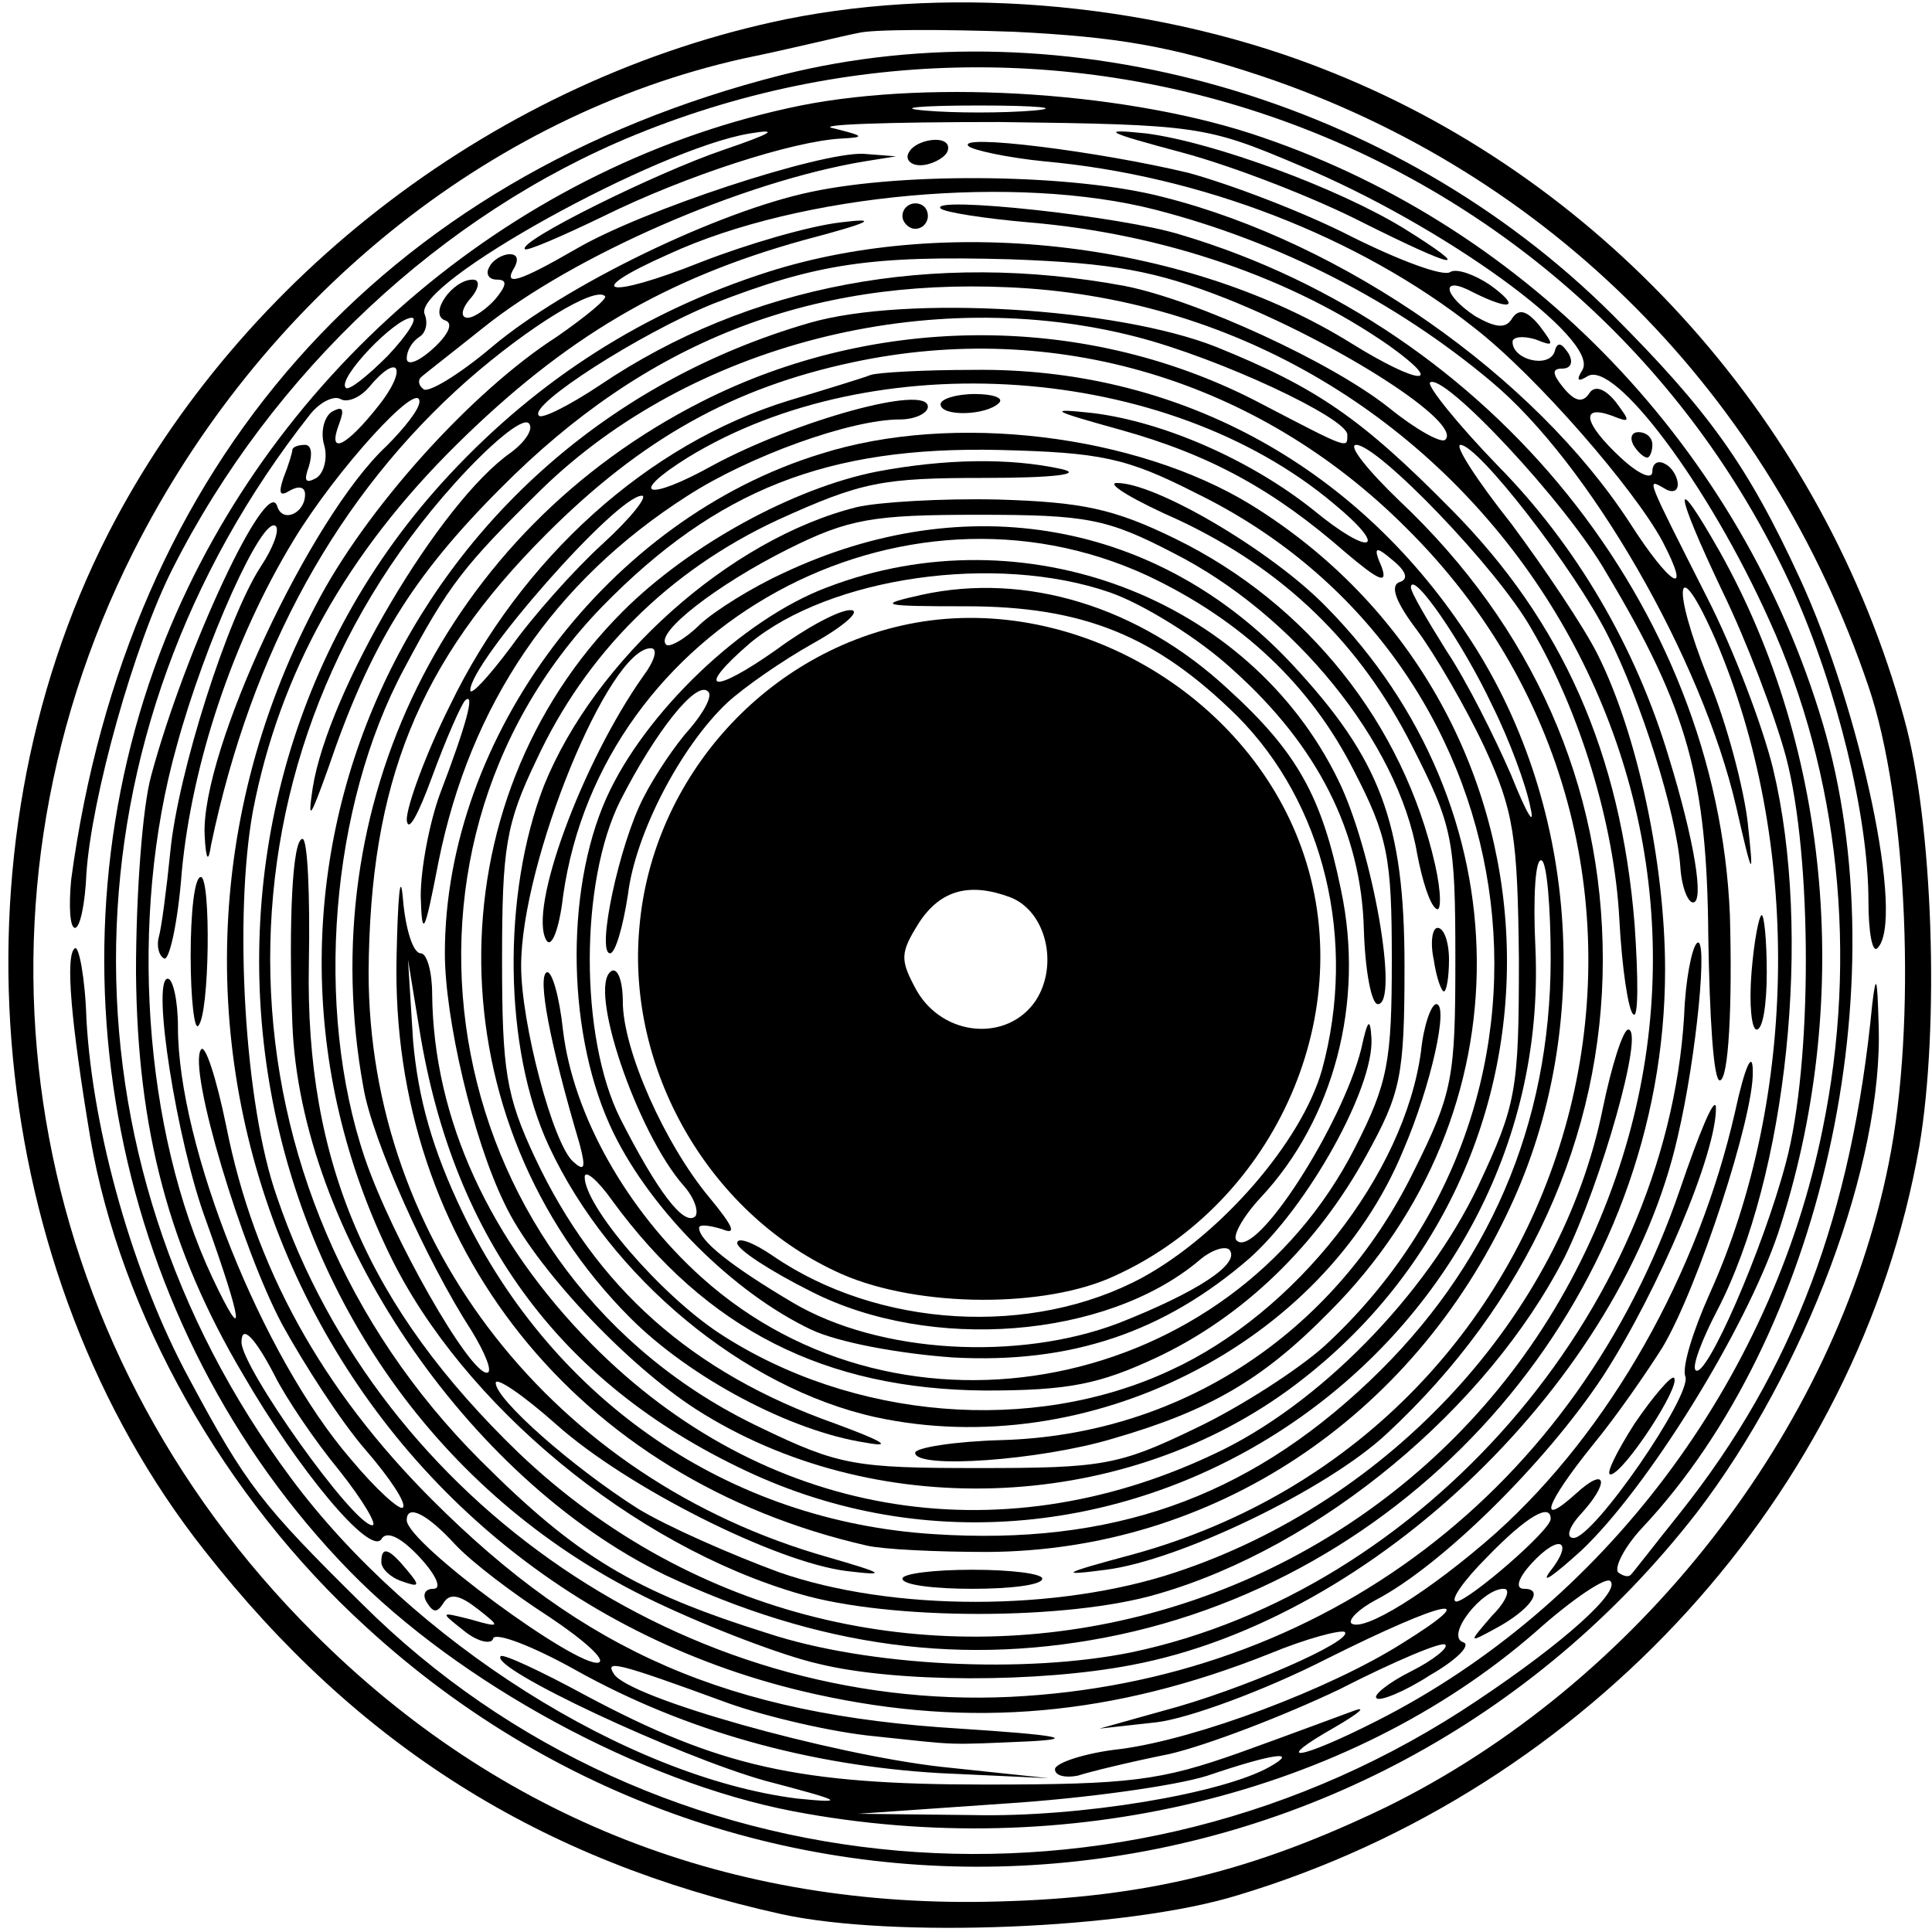
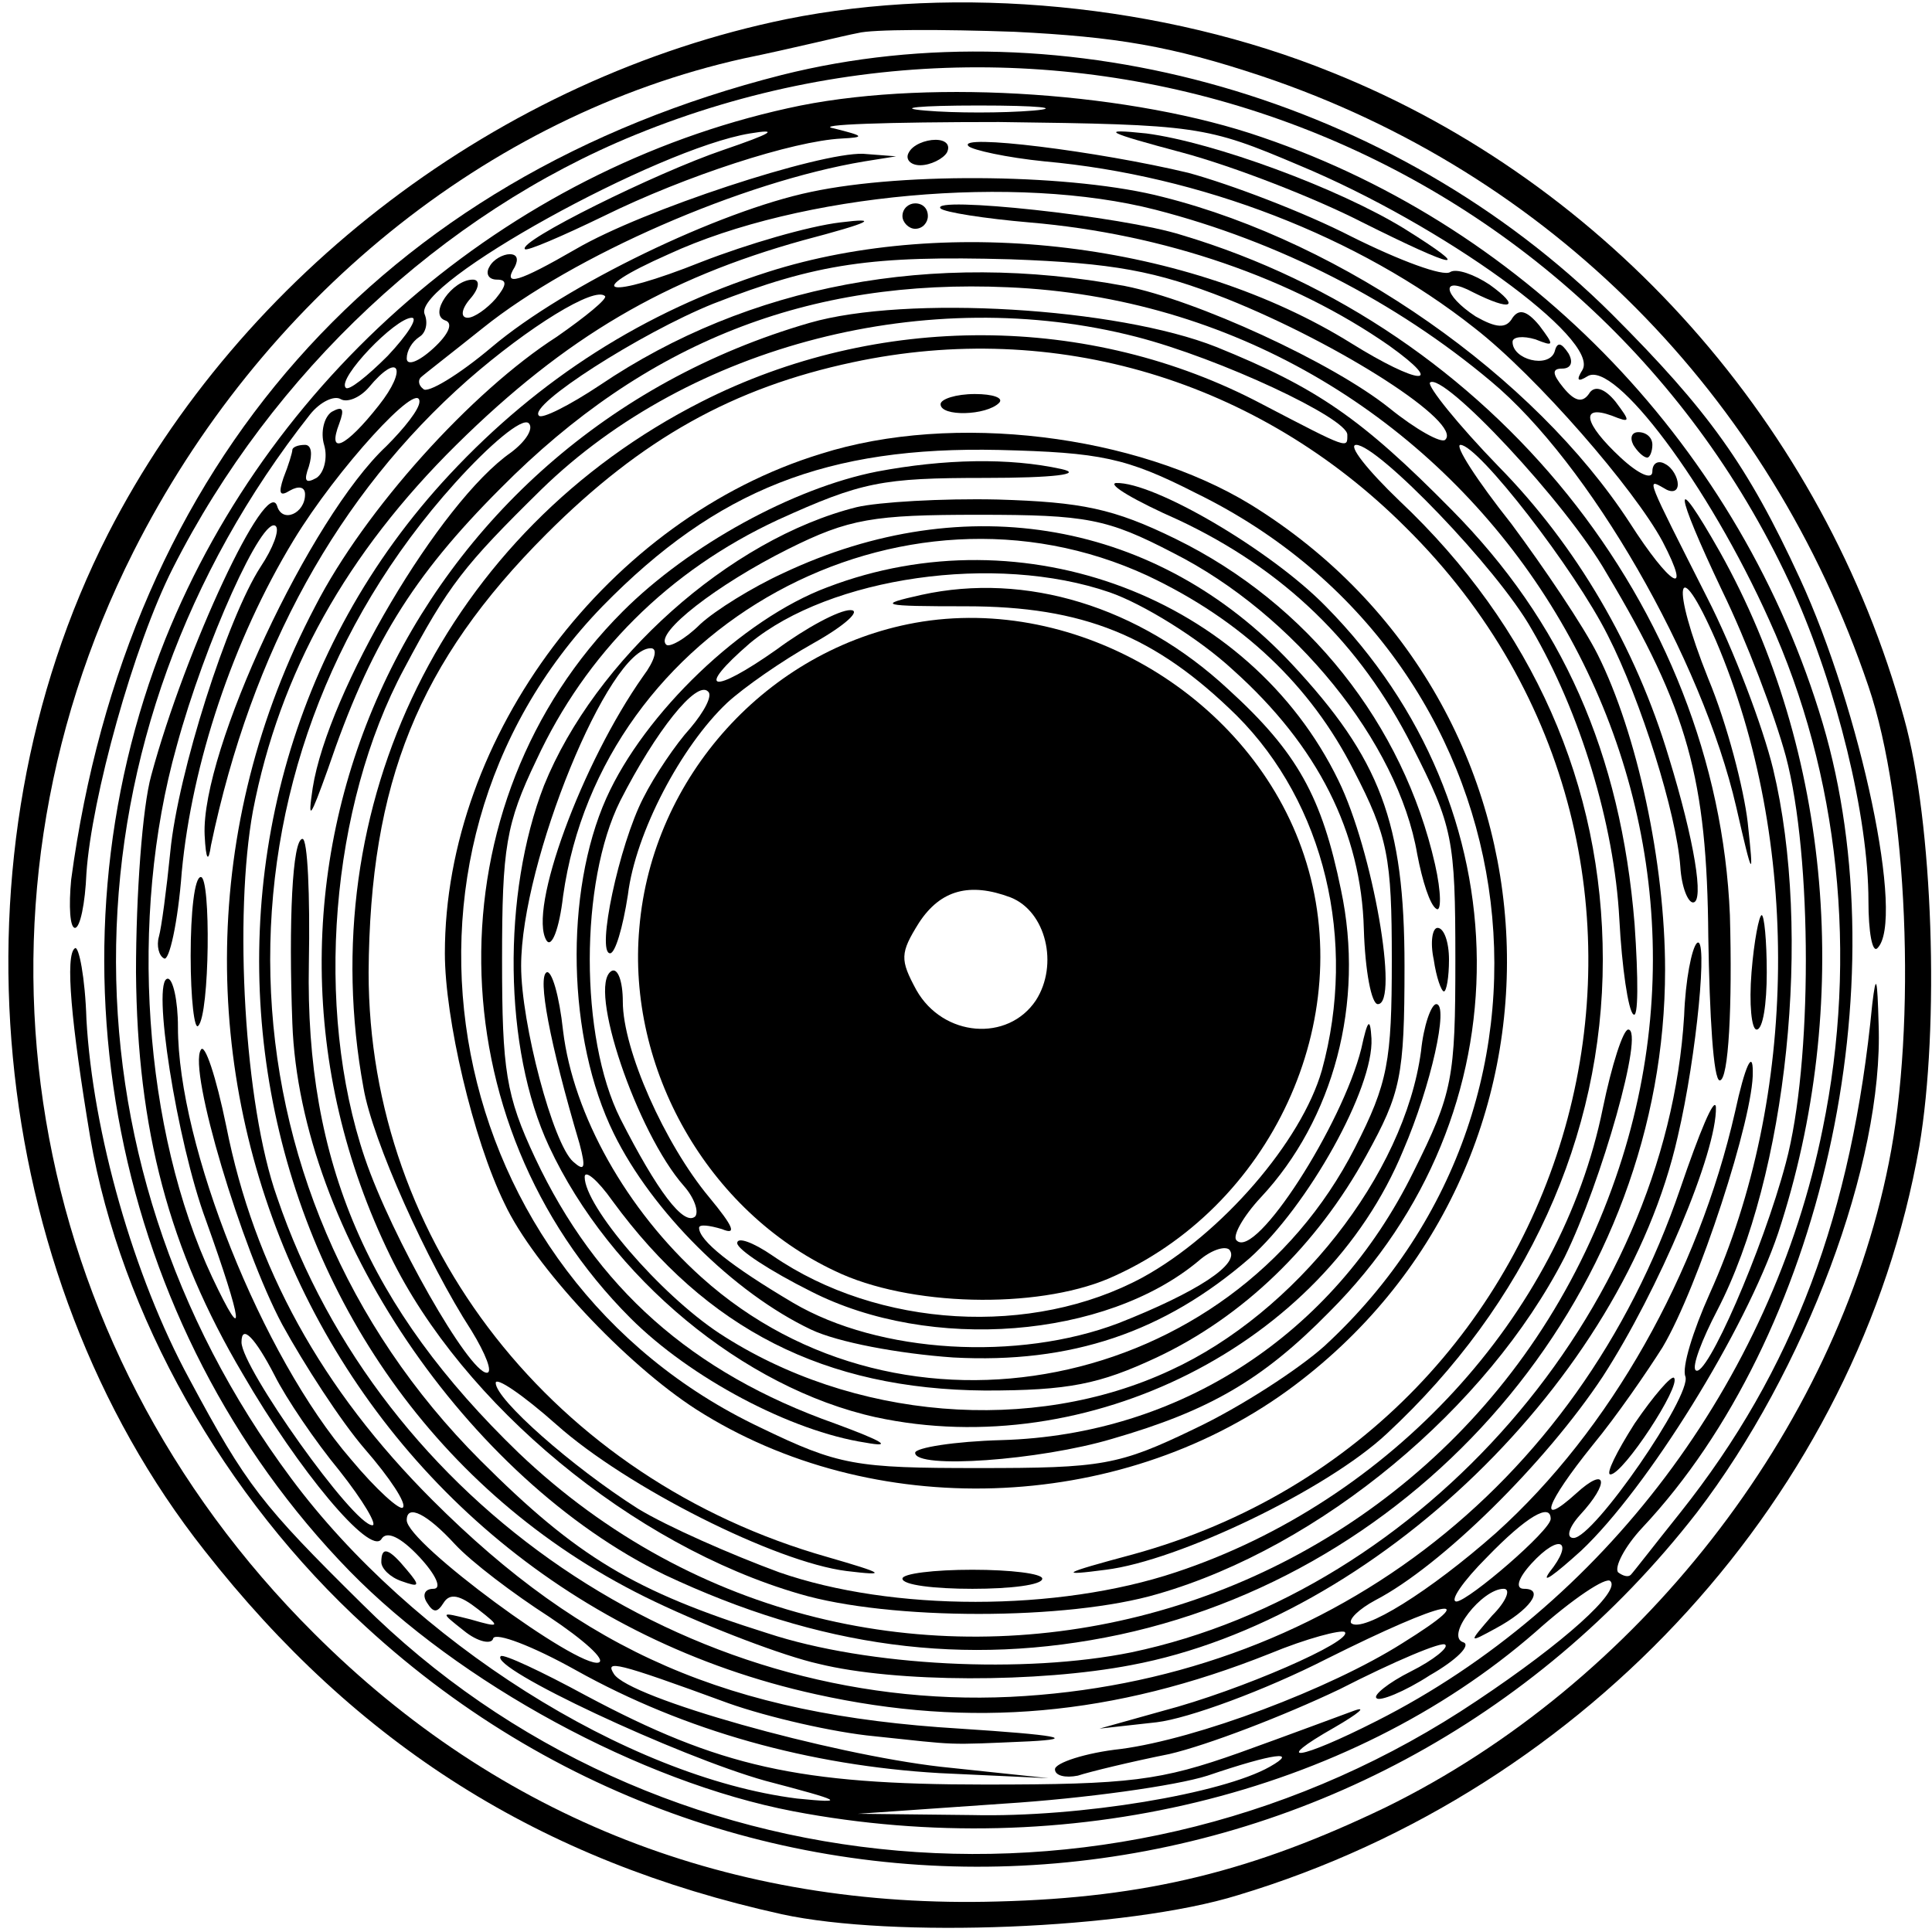
<svg xmlns="http://www.w3.org/2000/svg" version="1.0" width="152pt" height="152pt" viewBox="0 0 152 152" preserveAspectRatio="xMidYMid meet">
  <g transform="translate(0,152) scale(0.1,-0.1)" fill="#000000" stroke="none">
    <path d="M619 1505 c-225 -46 -429 -200 -534 -405 -128 -251 -97 -581 76 -800 120 -153 264 -244 454 -286 87 -19 272 -12 359 15 276 83 488 316 536 589 16 94 11 255 -12 337 -63 230 -233 421 -450 508 -133 54 -295 69 -429 42z m374 -45 c226 -76 399 -250 477 -480 31 -91 38 -266 16 -375 -42 -211 -198 -410 -396 -507 -104 -50 -188 -71 -305 -74 -209 -6 -392 65 -538 211 -229 228 -286 565 -142 851 100 198 278 343 480 388 39 8 79 18 90 20 11 3 66 3 123 1 80 -4 123 -11 195 -35z" />
    <path d="M615 1461 c-315 -80 -515 -306 -559 -633 -2 -21 -1 -38 3 -38 4 0 8 19 9 43 4 59 37 179 68 240 78 154 212 279 364 341 353 144 755 -15 911 -359 34 -76 59 -177 59 -244 0 -24 3 -41 7 -37 22 21 -13 187 -61 291 -41 89 -72 132 -148 208 -171 170 -430 244 -653 188z" />
    <path d="M630 1437 c-221 -45 -414 -206 -500 -420 -99 -248 -42 -541 145 -733 86 -88 229 -166 349 -189 215 -41 437 13 584 141 29 26 56 44 59 40 8 -8 -36 -48 -105 -94 -277 -186 -646 -154 -877 76 -79 78 -91 93 -136 177 -44 81 -76 194 -81 283 -1 33 -6 58 -9 56 -8 -5 -3 -59 12 -149 24 -139 105 -283 217 -385 309 -284 789 -242 1047 90 85 111 147 275 143 384 -1 37 -2 41 -5 16 -16 -165 -62 -288 -151 -400 -20 -25 -37 -47 -39 -49 -2 -2 -6 -1 -10 2 -3 4 5 20 19 35 141 150 203 427 142 633 -64 215 -230 389 -441 461 -101 35 -257 46 -363 25z m183 -4 c-24 -2 -62 -2 -85 0 -24 2 -5 4 42 4 47 0 66 -2 43 -4z m209 -43 c113 -47 237 -137 223 -161 -5 -8 -4 -10 4 -5 21 13 95 -85 143 -192 55 -121 70 -264 42 -400 -40 -199 -173 -376 -351 -466 -61 -31 -84 -34 -33 -5 19 11 26 17 15 13 -11 -4 -51 -19 -90 -33 -62 -22 -86 -25 -200 -25 -147 0 -209 14 -314 70 -35 19 -65 33 -67 31 -10 -9 140 -79 208 -98 61 -16 65 -18 25 -14 -134 17 -303 124 -398 252 -189 254 -183 586 15 837 8 10 19 15 24 12 5 -3 15 1 22 9 24 29 31 15 8 -14 -26 -33 -41 -40 -31 -14 4 11 3 14 -6 9 -6 -4 -9 -16 -6 -26 3 -10 0 -22 -6 -26 -9 -5 -10 -2 -6 9 3 10 2 17 -3 17 -6 0 -10 -2 -10 -4 0 -2 -3 -12 -7 -22 -4 -12 -3 -15 5 -10 7 4 12 3 12 -3 0 -15 -18 -23 -22 -9 -8 24 -72 -112 -99 -212 -7 -25 -12 -94 -12 -155 1 -124 26 -218 84 -316 44 -76 100 -143 109 -130 4 7 15 2 30 -14 13 -14 18 -25 11 -25 -7 0 -9 -5 -5 -11 5 -8 8 -8 13 0 5 8 13 6 27 -5 18 -14 18 -15 -6 -8 -24 6 -24 6 -5 -9 11 -9 22 -11 23 -6 2 5 31 -6 65 -25 86 -48 184 -75 286 -81 l86 -4 -85 9 c-87 10 -245 54 -257 73 -7 11 0 10 90 -23 31 -11 83 -23 115 -26 67 -7 54 -7 122 -4 38 2 22 5 -55 10 -182 11 -295 60 -415 180 -87 87 -140 183 -162 294 -8 39 -17 66 -20 60 -10 -16 32 -156 64 -216 17 -31 46 -76 65 -98 20 -23 33 -43 30 -46 -2 -3 -21 14 -41 38 -70 81 -136 247 -136 340 0 21 -4 38 -8 38 -13 0 7 -128 30 -190 29 -81 32 -102 5 -45 -54 115 -66 283 -28 418 22 81 68 183 78 173 3 -3 -2 -17 -12 -32 -26 -40 -65 -162 -71 -224 -3 -30 -7 -60 -9 -67 -2 -7 0 -15 4 -17 4 -3 11 28 14 68 8 85 40 182 88 261 34 56 99 127 99 109 0 -6 -12 -21 -26 -35 -60 -56 -146 -240 -143 -306 1 -20 3 -22 5 -8 32 153 100 276 202 366 48 42 100 74 108 66 2 -2 -15 -16 -38 -32 -67 -43 -151 -136 -190 -212 -183 -348 12 -772 394 -856 122 -27 234 -17 357 32 29 12 56 19 59 17 7 -7 -82 -46 -143 -62 l-50 -14 45 5 c25 3 85 25 134 50 94 47 125 53 59 12 -57 -36 -161 -75 -221 -83 -28 -3 -52 -11 -52 -16 0 -5 8 -7 18 -5 9 3 42 11 72 17 30 7 90 30 134 51 43 22 81 38 83 35 3 -2 -9 -12 -27 -21 -18 -9 -30 -19 -27 -21 2 -3 22 5 42 18 21 12 33 24 26 26 -14 5 15 42 32 42 6 0 2 -10 -9 -21 -19 -22 -19 -22 3 -10 26 14 39 31 22 31 -7 0 -5 8 6 20 22 24 34 18 14 -7 -7 -10 4 -2 25 17 52 49 129 173 155 250 59 179 42 379 -46 536 -38 67 -36 49 2 -31 19 -39 41 -97 50 -130 21 -79 21 -242 0 -320 -18 -68 -63 -171 -71 -163 -3 3 5 24 17 47 55 106 75 297 44 426 -8 33 -31 94 -52 135 -48 95 -48 94 -34 86 6 -4 11 -3 11 3 0 5 -4 13 -10 16 -5 3 -10 1 -10 -6 0 -7 -11 -2 -25 11 -29 27 -32 42 -7 33 15 -6 15 -5 3 11 -9 11 -17 13 -21 6 -5 -7 -11 -6 -20 5 -9 11 -9 15 -1 15 7 0 9 5 5 12 -6 9 -9 9 -11 1 -5 -13 -33 -6 -33 8 0 4 8 5 18 2 15 -6 15 -5 3 11 -10 12 -16 13 -21 6 -5 -9 -13 -8 -29 1 -26 17 -28 33 -2 19 30 -15 38 -12 13 6 -12 8 -26 13 -31 10 -5 -4 -40 9 -78 28 -37 19 -95 41 -128 50 -71 17 -183 31 -173 21 3 -3 30 -9 60 -12 122 -11 247 -59 338 -131 49 -38 126 -127 148 -168 24 -46 6 -35 -26 15 -75 115 -224 220 -367 256 -69 18 -202 20 -277 4 -72 -15 -193 -73 -251 -122 -26 -22 -51 -37 -54 -33 -4 3 -4 7 -2 9 2 2 24 19 49 39 71 57 204 115 300 131 l25 4 -26 2 c-35 1 -173 -44 -226 -75 -45 -26 -58 -30 -48 -14 3 6 2 10 -4 10 -5 0 -13 -4 -16 -10 -3 -5 -1 -10 6 -10 8 0 8 -4 -1 -15 -7 -8 -17 -15 -22 -15 -6 0 -5 7 2 15 7 8 8 15 2 15 -16 0 -35 -27 -22 -32 7 -2 3 -11 -9 -22 -12 -11 -21 -14 -21 -8 0 6 4 13 10 17 5 3 7 11 4 18 -9 24 183 130 256 142 24 4 17 0 -21 -13 -53 -18 -162 -72 -156 -78 1 -2 29 10 62 26 65 32 149 59 187 61 19 1 18 2 -6 8 -17 3 42 5 130 5 156 -2 163 -3 236 -34z m-113 -35 c97 -25 189 -72 264 -135 77 -64 166 -218 193 -335 13 -57 14 -58 9 -12 -3 26 -16 77 -31 113 -30 75 -25 101 6 30 67 -157 65 -359 -5 -514 -13 -29 -22 -58 -19 -65 5 -15 -72 -127 -88 -127 -6 0 -4 8 5 18 24 26 21 39 -3 17 -31 -28 -24 -8 13 38 19 23 43 58 55 77 28 47 72 182 71 217 0 17 -6 5 -14 -32 -29 -127 -98 -250 -188 -331 -52 -46 -105 -79 -114 -71 -2 3 6 11 19 18 52 27 134 108 179 176 44 68 90 177 89 212 -1 9 -13 -20 -28 -64 -81 -237 -281 -388 -527 -400 -254 -12 -495 152 -577 393 -26 73 -34 222 -19 304 21 109 74 203 160 288 86 85 165 131 273 161 53 14 61 18 29 14 -25 -3 -73 -17 -109 -31 -75 -30 -96 -25 -26 6 104 48 274 63 383 35z m-604 -115 c-16 -16 -31 -28 -33 -25 -7 7 39 55 52 55 5 0 -3 -13 -19 -30z m-89 -802 c9 -18 32 -52 51 -75 19 -24 30 -43 26 -43 -15 0 -103 124 -103 144 0 15 11 3 26 -26z m142 -133 c13 -14 46 -39 74 -57 27 -18 45 -34 39 -36 -16 -5 -151 94 -151 112 0 13 16 5 38 -19z m862 20 c0 -9 -64 -64 -74 -65 -6 0 5 16 24 35 31 32 50 43 50 30z m-221 -195 c-37 -21 -149 -40 -234 -38 l-90 1 115 8 c63 4 135 14 160 22 53 18 72 20 49 7z" />
    <path d="M930 1400 c41 -11 105 -36 142 -55 74 -37 89 -40 33 -5 -52 32 -150 68 -203 75 -38 4 -32 1 28 -15z" />
    <path d="M715 1400 c-3 -5 1 -10 9 -10 8 0 18 5 21 10 3 6 -1 10 -9 10 -8 0 -18 -4 -21 -10z" />
    <path d="M1285 1170 c3 -5 8 -10 11 -10 2 0 4 5 4 10 0 6 -5 10 -11 10 -5 0 -7 -4 -4 -10z" />
    <path d="M150 768 c0 -34 3 -59 6 -55 9 9 10 117 2 117 -5 0 -8 -28 -8 -62z" />
    <path d="M300 291 c0 -5 7 -12 16 -15 14 -5 15 -4 4 9 -14 17 -20 19 -20 6z" />
    <path d="M710 1350 c0 -5 5 -10 10 -10 6 0 10 5 10 10 0 6 -4 10 -10 10 -5 0 -10 -4 -10 -10z" />
    <path d="M740 1356 c3 -3 35 -8 70 -11 106 -9 207 -44 283 -97 46 -33 23 -31 -30 2 -127 79 -315 102 -459 56 -97 -31 -180 -84 -250 -159 -256 -274 -173 -728 161 -887 44 -21 102 -43 129 -49 61 -15 173 -15 246 -1 192 36 387 225 430 416 15 64 24 160 15 152 -4 -4 -9 -29 -10 -57 -14 -233 -206 -453 -435 -501 -84 -17 -207 -11 -286 15 -105 33 -150 60 -226 136 -213 213 -221 546 -20 769 27 30 53 52 58 47 4 -4 -2 -14 -14 -23 -56 -39 -144 -188 -156 -264 -4 -27 -2 -24 12 15 33 97 66 151 136 221 114 115 242 165 399 158 353 -15 594 -368 478 -701 -127 -366 -585 -481 -863 -216 -118 114 -168 228 -165 385 1 54 -1 98 -5 98 -8 0 -11 -65 -8 -145 6 -164 137 -358 293 -434 121 -57 236 -73 358 -47 246 53 429 275 429 523 0 84 -22 186 -53 248 -11 22 -42 68 -68 103 -27 34 -45 62 -40 62 14 0 90 -98 116 -150 26 -51 54 -140 57 -182 1 -16 6 -28 10 -28 9 0 1 49 -19 114 -26 87 -73 167 -134 229 -32 33 -56 63 -54 66 10 9 107 -94 139 -150 64 -107 79 -162 80 -286 1 -62 4 -113 9 -113 7 0 10 59 8 130 -10 242 -187 462 -431 535 -47 15 -199 31 -190 21z m225 -71 c90 -36 186 -98 172 -111 -3 -3 -23 8 -44 25 -45 36 -152 85 -208 96 -151 28 -296 1 -413 -78 -24 -16 -46 -27 -48 -24 -9 8 80 65 137 88 82 32 125 38 234 35 81 -3 114 -9 170 -31z" />
    <path d="M637 1266 c-318 -92 -474 -439 -330 -734 57 -117 191 -228 322 -266 71 -21 211 -21 282 0 128 37 259 146 320 265 29 59 63 179 50 179 -4 0 -13 -28 -20 -62 -33 -163 -167 -309 -336 -365 -93 -31 -223 -31 -312 0 -38 14 -88 36 -111 50 -52 33 -112 86 -112 99 0 5 21 -9 48 -33 55 -49 172 -108 228 -115 33 -4 30 -2 -15 11 -215 61 -361 247 -361 460 1 149 39 244 140 345 75 75 147 115 241 135 159 34 319 -14 435 -130 265 -262 146 -709 -215 -808 -56 -15 -59 -17 -21 -12 57 7 174 63 221 107 110 102 170 234 170 373 0 137 -55 262 -160 361 -25 24 -41 44 -34 44 17 0 111 -97 138 -145 38 -65 65 -153 69 -228 2 -38 7 -72 11 -75 4 -4 4 28 1 71 -11 135 -57 238 -144 326 -71 72 -106 96 -185 128 -78 31 -244 41 -320 19z m257 -11 c66 -17 166 -64 166 -77 0 -11 2 -12 -67 24 -136 72 -303 72 -441 2 -201 -102 -307 -317 -266 -540 7 -41 50 -137 85 -191 11 -18 17 -33 12 -33 -14 0 -75 107 -96 169 -40 118 -27 277 31 385 35 66 47 81 108 141 117 114 305 162 468 120z" />
-     <path d="M685 1225 c-5 -2 -34 -11 -64 -20 -111 -34 -211 -124 -267 -240 -19 -38 -34 -79 -34 -90 1 -11 9 4 20 34 11 30 23 57 26 60 8 7 1 -19 -20 -74 -8 -22 -15 -58 -15 -80 1 -34 3 -30 14 27 25 124 91 221 196 288 48 31 128 60 167 60 12 0 22 5 22 10 0 18 -104 -11 -169 -46 -52 -29 -68 -24 -20 6 147 90 377 74 508 -36 45 -37 30 -43 -16 -5 -49 39 -117 69 -173 76 -37 4 -33 2 21 -13 72 -20 122 -48 178 -97 26 -22 33 -25 28 -11 -7 16 -5 17 9 5 11 -9 12 -15 5 -17 -8 -3 -2 -17 14 -38 14 -19 38 -60 53 -92 23 -50 26 -70 27 -167 0 -103 -2 -114 -32 -178 -41 -86 -126 -173 -208 -211 -171 -81 -355 -49 -489 86 -81 82 -125 178 -126 276 0 17 -4 32 -9 32 -6 0 -12 19 -14 43 -2 23 -4 2 -5 -46 -5 -227 142 -411 370 -463 13 -3 55 -5 95 -5 177 1 334 105 411 271 67 143 53 321 -34 451 -89 135 -230 210 -388 208 -39 0 -75 -2 -81 -4z m-211 -133 c-22 -20 -55 -57 -72 -81 -18 -24 -32 -39 -32 -34 0 22 115 153 135 153 5 0 -8 -17 -31 -38z m700 -127 c14 -28 27 -64 30 -80 4 -17 -3 -5 -15 25 -13 30 -35 74 -51 98 -15 24 -28 46 -28 50 1 14 41 -44 64 -93z m46 -199 c0 -131 -49 -244 -143 -333 -97 -92 -203 -129 -342 -120 -161 10 -299 104 -371 253 -24 50 -35 90 -39 135 l-4 64 9 -55 c27 -167 114 -282 263 -350 290 -131 629 97 615 414 -2 41 0 72 5 69 4 -2 7 -37 7 -77z" />
    <path d="M740 1202 c0 -10 36 -9 46 1 4 4 -5 7 -19 7 -15 0 -27 -4 -27 -8z" />
    <path d="M646 1163 c-167 -51 -296 -222 -296 -393 0 -51 22 -146 47 -197 23 -49 95 -126 151 -162 138 -88 331 -82 465 15 242 176 227 539 -29 697 -90 55 -234 73 -338 40z m295 -31 c264 -129 316 -473 101 -671 -20 -18 -66 -48 -102 -65 -60 -29 -73 -31 -170 -31 -97 0 -110 2 -172 32 -251 119 -315 449 -124 646 90 92 177 126 312 123 80 -2 100 -6 155 -34z" />
    <path d="M690 1149 c-66 -13 -148 -58 -200 -110 -151 -151 -148 -402 6 -556 47 -47 126 -89 185 -98 22 -4 14 1 -24 15 -113 40 -188 107 -236 209 -23 49 -26 69 -26 156 0 88 3 107 27 157 39 84 104 149 190 189 66 30 82 33 163 33 54 0 78 3 60 7 -41 9 -92 8 -145 -2z" />
    <path d="M927 1111 c83 -39 143 -97 184 -178 32 -63 34 -73 34 -168 0 -93 -2 -105 -33 -167 -63 -128 -184 -207 -324 -211 -37 -1 -68 -6 -68 -10 0 -13 98 -6 155 11 76 22 118 46 171 100 156 156 154 396 -3 555 -43 44 -135 98 -165 97 -7 -1 15 -14 49 -29z" />
    <path d="M674 1121 c-100 -25 -206 -120 -246 -219 -33 -85 -32 -207 4 -284 48 -103 153 -190 257 -213 167 -36 352 57 415 210 22 51 36 115 26 115 -4 0 -10 -17 -12 -37 -13 -97 -99 -206 -197 -251 -109 -51 -251 -39 -355 29 -47 31 -106 100 -106 123 0 6 10 -2 22 -19 74 -101 167 -148 293 -149 66 0 90 5 135 26 68 32 126 88 165 159 27 49 30 62 30 149 0 113 -19 163 -89 238 -105 112 -256 139 -400 71 -24 -11 -53 -29 -65 -40 -12 -12 -25 -19 -27 -16 -9 9 40 47 96 75 48 24 67 27 150 27 85 0 101 -3 153 -30 95 -48 177 -149 192 -237 4 -21 10 -40 15 -43 4 -3 4 13 -1 35 -25 110 -100 205 -204 256 -49 24 -74 29 -140 31 -44 1 -94 -2 -111 -6z m229 -54 c74 -35 128 -86 162 -153 27 -52 30 -69 30 -149 0 -80 -3 -97 -29 -148 -98 -192 -356 -244 -514 -102 -59 53 -101 128 -109 194 -3 28 -9 48 -13 46 -7 -4 2 -54 26 -135 5 -19 4 -22 -5 -14 -16 14 -41 109 -41 154 0 82 69 250 102 250 6 0 3 -10 -6 -22 -48 -68 -91 -184 -76 -208 4 -6 10 9 13 35 30 213 266 342 460 252z" />
    <path d="M651 1058 c-67 -25 -144 -99 -174 -166 -33 -74 -31 -189 6 -264 30 -61 94 -125 155 -154 21 -10 69 -19 112 -22 93 -5 166 20 233 78 46 41 98 134 96 173 -1 17 -3 15 -8 -8 -15 -60 -83 -166 -98 -151 -4 3 5 19 19 34 57 61 82 153 63 242 -15 73 -34 108 -89 158 -70 65 -159 92 -241 74 -36 -8 -32 -9 35 -9 92 0 149 -23 213 -86 69 -69 95 -177 67 -279 -16 -56 -79 -129 -141 -163 -87 -47 -208 -40 -291 17 -16 11 -28 15 -28 10 0 -5 26 -22 58 -38 94 -48 232 -37 305 24 9 8 20 12 24 9 10 -11 -26 -34 -87 -58 -79 -30 -188 -24 -256 16 -49 29 -74 49 -74 59 0 3 8 2 18 -1 12 -5 9 2 -10 25 -35 42 -68 116 -68 154 0 16 -4 27 -9 24 -19 -12 20 -127 57 -169 8 -9 12 -20 9 -24 -9 -8 -30 20 -59 77 -32 64 -32 186 0 250 28 55 60 95 69 86 4 -3 -3 -16 -14 -29 -11 -12 -28 -37 -37 -55 -19 -37 -37 -122 -26 -122 4 0 10 20 14 46 6 49 42 117 78 151 13 12 43 33 68 47 25 14 38 26 29 26 -9 0 -35 -14 -58 -31 -51 -36 -65 -33 -21 5 63 52 193 71 283 40 26 -9 70 -36 97 -61 67 -60 101 -128 103 -204 1 -33 6 -59 11 -59 17 0 -4 121 -31 176 -70 144 -248 211 -402 152z" />
    <path d="M720 1030 c-116 -21 -207 -121 -217 -240 -10 -111 54 -223 154 -270 58 -28 158 -30 215 -6 128 55 197 204 154 333 -41 124 -178 206 -306 183z m75 -216 c28 -11 38 -53 20 -81 -22 -33 -73 -29 -94 8 -13 24 -13 29 2 53 17 26 40 32 72 20z" />
    <path d="M1128 765 c2 -14 6 -25 8 -25 2 0 4 11 4 25 0 14 -4 25 -9 25 -4 0 -6 -11 -3 -25z" />
    <path d="M1378 755 c-2 -25 0 -45 4 -45 5 0 8 20 8 45 0 25 -2 45 -4 45 -2 0 -6 -20 -8 -45z" />
    <path d="M1286 400 c-14 -22 -23 -40 -19 -40 10 0 56 70 50 76 -2 2 -16 -14 -31 -36z" />
    <path d="M710 278 c0 -5 25 -8 55 -8 30 0 55 3 55 8 0 4 -25 7 -55 7 -30 0 -55 -3 -55 -7z" />
  </g>
</svg>